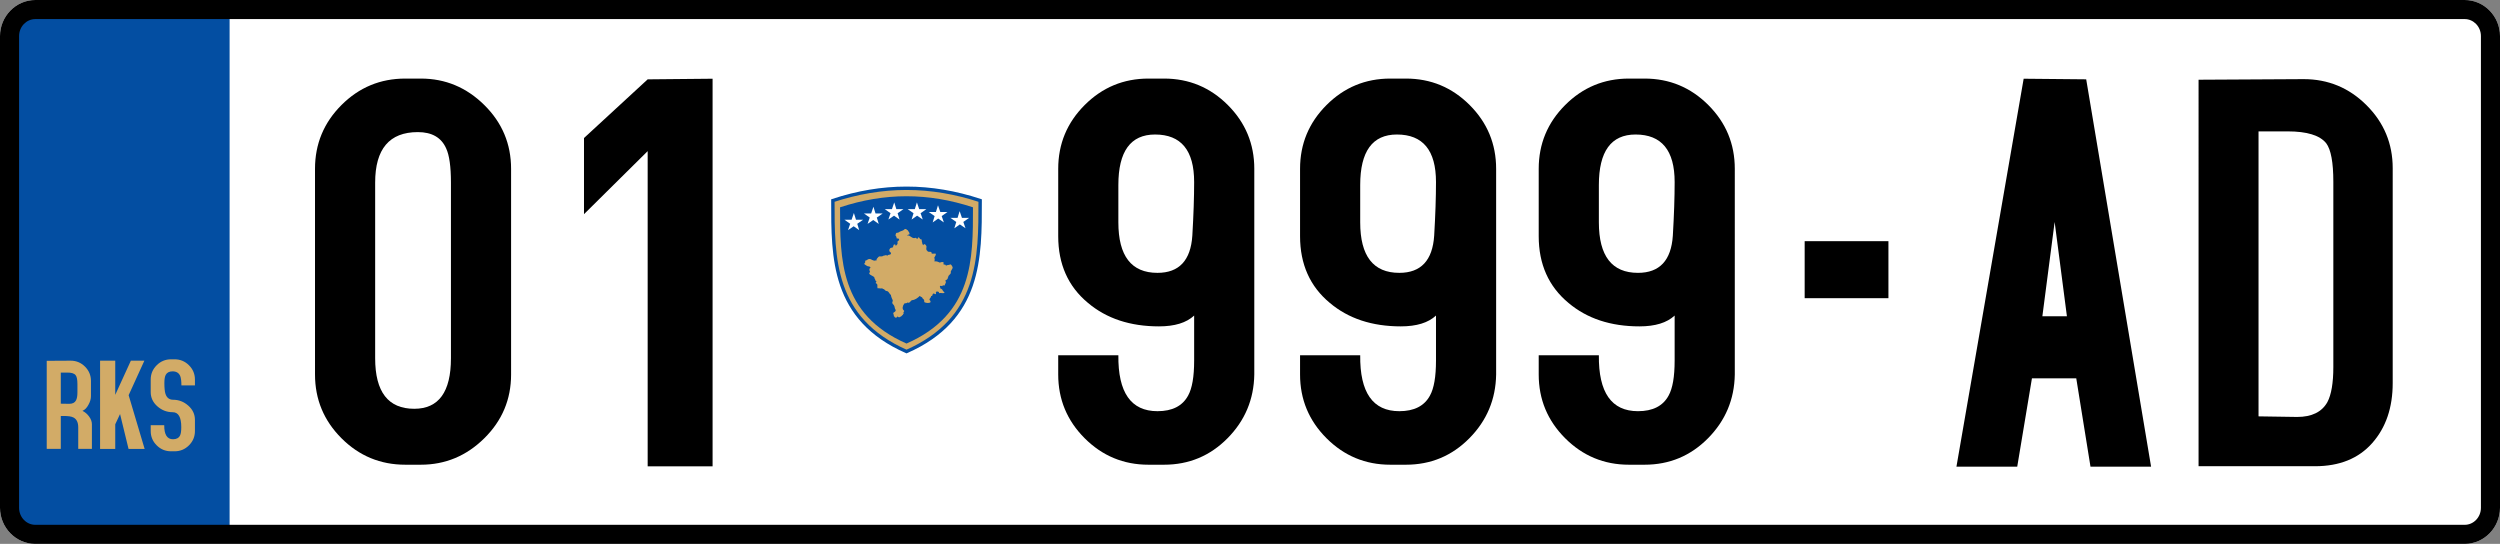
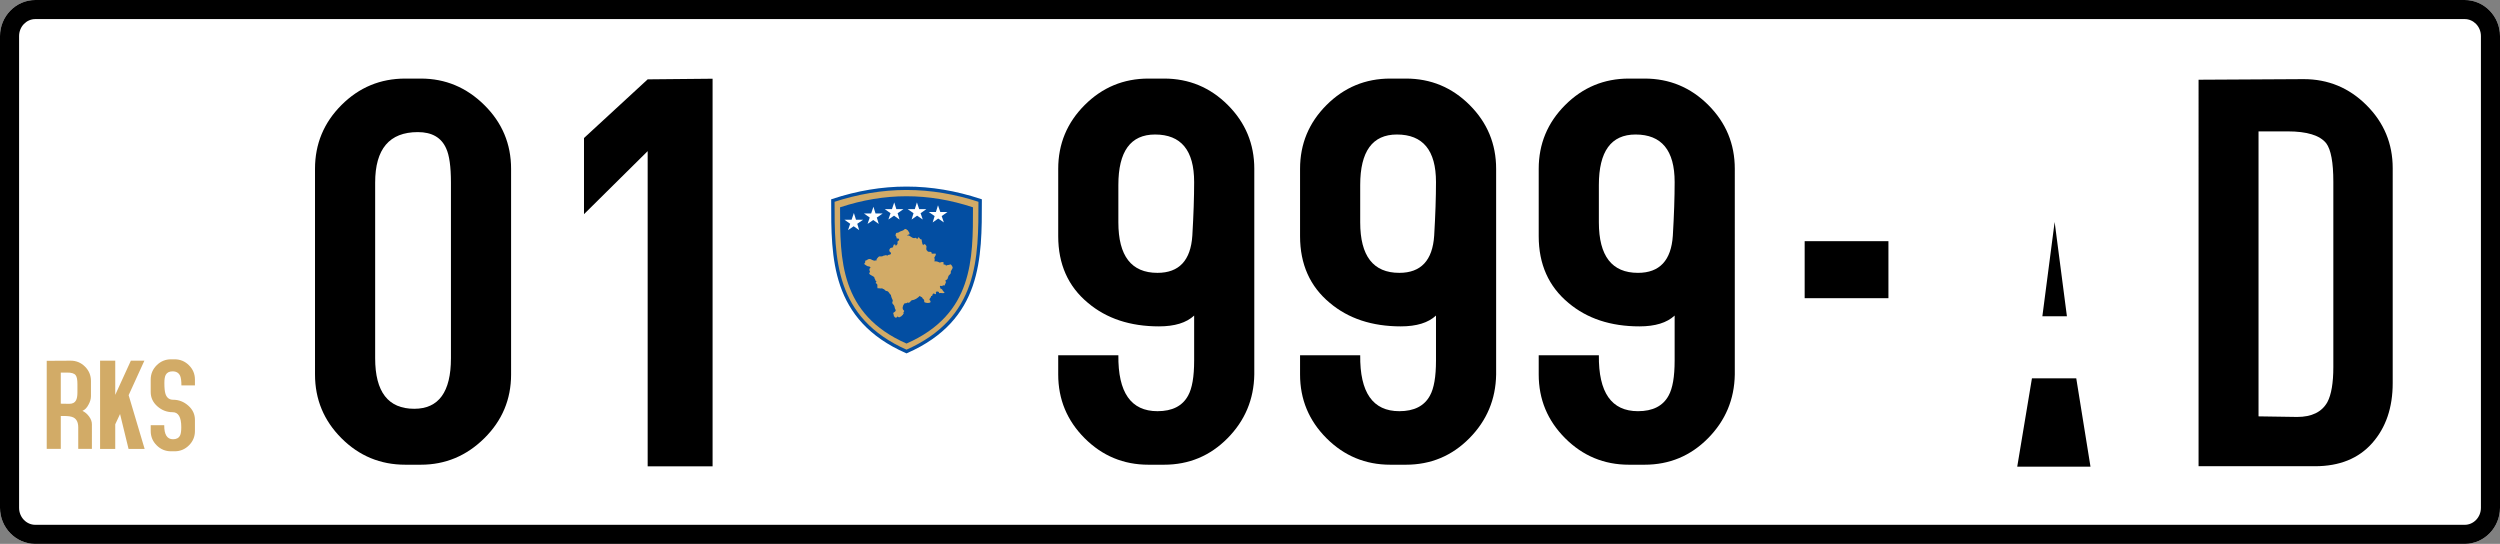
<svg xmlns="http://www.w3.org/2000/svg" xmlns:ns1="http://sodipodi.sourceforge.net/DTD/sodipodi-0.dtd" xmlns:ns2="http://www.inkscape.org/namespaces/inkscape" xmlns:xlink="http://www.w3.org/1999/xlink" version="1.1" id="Layer_1" x="0px" y="0px" width="1468.114" height="319.399" viewBox="0 0 1468.114 319.399" enable-background="new 0 0 1546 442" xml:space="preserve" ns1:docname="Kosovo_Car_Plates.svg" ns2:version="0.92.4 (5da689c313, 2019-01-14)">
  <rect x="0" y="0" width="1468.114" height="319.399" fill="#808080" stroke="none" />
  <defs id="defs55">
    <clipPath id="SVGID_2_-7">
      <use xlink:href="#SVGID_1_-7" overflow="visible" id="use7-0" style="overflow:visible" x="0" y="0" width="100%" height="100%" />
    </clipPath>
    <clipPath id="clipPath4579">
      <use xlink:href="#SVGID_1_-7" overflow="visible" id="use4577" style="overflow:visible" x="0" y="0" width="100%" height="100%" />
    </clipPath>
    <clipPath id="clipPath4583">
      <use xlink:href="#SVGID_1_-7" overflow="visible" id="use4581" style="overflow:visible" x="0" y="0" width="100%" height="100%" />
    </clipPath>
    <clipPath id="clipPath4587">
      <use xlink:href="#SVGID_1_-7" overflow="visible" id="use4585" style="overflow:visible" x="0" y="0" width="100%" height="100%" />
    </clipPath>
    <clipPath id="clipPath4591">
      <use xlink:href="#SVGID_1_-7" overflow="visible" id="use4589" style="overflow:visible" x="0" y="0" width="100%" height="100%" />
    </clipPath>
    <clipPath id="clipPath4595">
      <use xlink:href="#SVGID_1_-7" overflow="visible" id="use4593" style="overflow:visible" x="0" y="0" width="100%" height="100%" />
    </clipPath>
    <clipPath id="clipPath4599">
      <use xlink:href="#SVGID_1_-7" overflow="visible" id="use4597" style="overflow:visible" x="0" y="0" width="100%" height="100%" />
    </clipPath>
    <clipPath id="clipPath4603">
      <use xlink:href="#SVGID_1_-7" overflow="visible" id="use4601" style="overflow:visible" x="0" y="0" width="100%" height="100%" />
    </clipPath>
    <clipPath id="clipPath4607">
      <use xlink:href="#SVGID_1_-7" overflow="visible" id="use4605" style="overflow:visible" x="0" y="0" width="100%" height="100%" />
    </clipPath>
    <clipPath id="clipPath4611">
      <use xlink:href="#SVGID_1_-7" overflow="visible" id="use4609" style="overflow:visible" x="0" y="0" width="100%" height="100%" />
    </clipPath>
    <clipPath id="clipPath4615">
      <use xlink:href="#SVGID_1_-7" overflow="visible" id="use4613" style="overflow:visible" x="0" y="0" width="100%" height="100%" />
    </clipPath>
    <clipPath id="clipPath4619">
      <use xlink:href="#SVGID_1_-7" overflow="visible" id="use4617" style="overflow:visible" x="0" y="0" width="100%" height="100%" />
    </clipPath>
    <clipPath id="clipPath4623">
      <use xlink:href="#SVGID_1_-7" overflow="visible" id="use4621" style="overflow:visible" x="0" y="0" width="100%" height="100%" />
    </clipPath>
    <clipPath id="clipPath4627">
      <use xlink:href="#SVGID_1_-7" overflow="visible" id="use4625" style="overflow:visible" x="0" y="0" width="100%" height="100%" />
    </clipPath>
    <clipPath id="clipPath4631">
      <use xlink:href="#SVGID_1_-7" overflow="visible" id="use4629" style="overflow:visible" x="0" y="0" width="100%" height="100%" />
    </clipPath>
    <clipPath id="clipPath4635">
      <use xlink:href="#SVGID_1_-7" overflow="visible" id="use4633" style="overflow:visible" x="0" y="0" width="100%" height="100%" />
    </clipPath>
    <clipPath id="clipPath4639">
      <use xlink:href="#SVGID_1_-7" overflow="visible" id="use4637" style="overflow:visible" x="0" y="0" width="100%" height="100%" />
    </clipPath>
    <clipPath id="clipPath4643">
      <use xlink:href="#SVGID_1_-7" overflow="visible" id="use4641" style="overflow:visible" x="0" y="0" width="100%" height="100%" />
    </clipPath>
    <clipPath id="clipPath4647">
      <use xlink:href="#SVGID_1_-7" overflow="visible" id="use4645" style="overflow:visible" x="0" y="0" width="100%" height="100%" />
    </clipPath>
    <clipPath id="clipPath4651">
      <use xlink:href="#SVGID_1_-7" overflow="visible" id="use4649" style="overflow:visible" x="0" y="0" width="100%" height="100%" />
    </clipPath>
    <rect id="SVGID_1_-7" x="-60" y="-388.551" width="1683.779" height="1190.551" />
    <defs id="defs5-9">
      <rect height="1190.551" width="1683.779" y="-388.551" x="-60" id="rect4790" />
    </defs>
    <clipPath id="clipPath4657">
      <use height="100%" width="100%" y="0" x="0" style="overflow:visible" id="use4655" overflow="visible" xlink:href="#SVGID_1_-7" />
    </clipPath>
  </defs>
  <ns1:namedview pagecolor="#ffffff" bordercolor="#666666" borderopacity="1" objecttolerance="10" gridtolerance="10" guidetolerance="10" ns2:pageopacity="0" ns2:pageshadow="2" ns2:window-width="1920" ns2:window-height="1057" id="namedview53" showgrid="false" fit-margin-top="0" fit-margin-left="0" fit-margin-right="0" fit-margin-bottom="0" ns2:zoom="0.14361677" ns2:cx="-1372.7978" ns2:cy="-824.70942" ns2:window-x="-8" ns2:window-y="-8" ns2:window-maximized="1" ns2:current-layer="Layer_1" />
  <path style="fill:#ffffff" d="m 20.728,-1.3183594e-5 h 1426.658 c 5.726,0 10.925,2.408 14.688,6.286 3.727,3.841 6.04,9.119 6.04,14.905 V 298.209 c 0,5.786 -2.313,11.063 -6.04,14.904 -3.764,3.879 -8.963,6.286 -14.688,6.286 H 20.728 c -5.725,0 -10.924,-2.407 -14.688,-6.286 -3.727,-3.841 -6.04,-9.118 -6.04,-14.904 V 21.191 c 0,-5.786 2.313,-11.064 6.04,-14.905 3.765,-3.878 8.963,-6.286 14.688,-6.286" id="path46-5" ns2:connector-curvature="0" />
-   <rect x="5.084" y="9.958" width="129.749" height="299.485" id="rect2" style="clip-rule:evenodd;fill:#034ea2;fill-rule:evenodd" />
  <g id="g50" transform="translate(-44.399,-45.479)">
    <defs id="defs5">
      <rect id="SVGID_1_" x="-60" y="-388.551" width="1683.779" height="1190.551" />
    </defs>
    <clipPath id="SVGID_2_">
      <use xlink:href="#SVGID_1_" overflow="visible" id="use7" style="overflow:visible" x="0" y="0" width="100%" height="100%" />
    </clipPath>
    <path clip-path="url(#SVGID_2_)" d="M 309.212,255.863 V 152.727 c 0,-9.419 -0.942,-16.13 -2.825,-20.133 -2.826,-6.358 -8.36,-9.537 -16.602,-9.537 -16.718,0 -25.077,9.89 -25.077,29.67 v 103.137 c 0,19.78 7.652,29.67 22.958,29.67 14.364,-10e-4 21.546,-9.89 21.546,-29.671 m 35.321,9.537 c 0,14.6 -5.239,27.079 -15.718,37.44 -10.478,10.36 -22.9,15.541 -37.263,15.541 h -9.184 c -14.599,0 -27.079,-5.181 -37.44,-15.541 -10.361,-10.361 -15.541,-22.841 -15.541,-37.44 V 144.603 c 0,-14.599 5.18,-27.079 15.541,-37.44 10.361,-10.361 22.841,-15.542 37.44,-15.542 h 9.184 c 14.363,0 26.785,5.181 37.263,15.542 10.479,10.361 15.718,22.841 15.718,37.44 z" id="path10" ns2:connector-curvature="0" />
    <path clip-path="url(#SVGID_2_)" d="m 576.747,156.041 c 14.417,0 28.833,2.451 43.25,7.208 0,33.735 0.289,69.489 -43.25,88.663 -43.539,-19.174 -43.25,-54.928 -43.25,-88.663 14.417,-4.757 28.833,-7.208 43.25,-7.208" id="path12" ns2:connector-curvature="0" style="clip-rule:evenodd;fill:#d2ab67;fill-rule:evenodd" />
    <path clip-path="url(#SVGID_2_)" stroke-miterlimit="2.613" d="m 576.747,156.041 c 14.417,0 28.833,2.451 43.25,7.208 0,33.735 0.289,69.489 -43.25,88.663 -43.539,-19.174 -43.25,-54.928 -43.25,-88.663 14.417,-4.757 28.833,-7.208 43.25,-7.208 z" id="path14" ns2:connector-curvature="0" style="fill:none;stroke:#034ea2;stroke-width:2;stroke-miterlimit:2.613" />
    <path clip-path="url(#SVGID_2_)" d="m 576.747,160.722 c 13.009,0 26.018,2.211 39.027,6.504 0,30.441 0.26,62.705 -39.027,80.005 -39.287,-17.301 -39.027,-49.564 -39.027,-80.005 13.009,-4.293 26.017,-6.504 39.027,-6.504" id="path16" ns2:connector-curvature="0" style="clip-rule:evenodd;fill:#034ea2;fill-rule:evenodd" />
    <path clip-path="url(#SVGID_2_)" d="m 577.625,180.979 c 0.502,0.632 0.92,1.264 0.92,2.054 -0.502,0.238 -1.171,0.316 -1.505,0.711 2.258,-0.316 2.76,2.371 5.27,1.343 0.167,0.395 0.502,0.711 1.003,0.554 l 0.251,-0.711 c 1.004,-0.317 0.753,1.342 1.841,1.027 0.502,0.474 0.167,1.264 0.502,1.817 0,0.632 0.335,1.184 0.586,1.738 0.25,-0.316 0.418,-0.79 1.087,-0.632 0.502,0.474 0.837,0.948 0.92,1.501 -0.167,1.027 -0.418,1.975 0.669,2.528 v 0.316 c 0.753,0.317 2.343,-0.316 2.343,0.948 -0.084,0.474 0.502,0.079 0.669,0.316 0.502,-0.157 1.088,-0.078 1.673,-0.078 0.418,0.947 -0.585,1.658 -0.836,2.528 0.418,0.474 0.251,1.264 0.167,1.817 l -0.251,0.158 c 0.669,0.158 1.589,-0.079 2.258,0.316 l 1.172,0.474 c 0.585,-0.316 1.255,-0.395 1.924,-0.316 0.586,0.395 -0.167,1.106 0.335,1.422 0.585,0 1.17,0.079 1.254,0.632 l 0.084,0.158 c 0.502,-0.79 1.757,-0.237 2.342,-0.869 0.92,0 1.088,1.027 1.506,1.58 0.167,1.422 -1.506,2.055 -1.004,3.477 -0.335,0.711 -1.087,1.264 -1.59,1.896 0.168,0.079 0.084,0.316 0.084,0.474 -0.586,0.316 -0.084,1.265 -0.836,1.344 -0.084,0.632 -1.255,0.395 -0.837,1.026 0.753,0.948 -0.418,1.58 -0.418,2.449 -0.418,0.475 -1.338,-0.474 -1.338,0.475 -0.586,0.157 -1.088,-0.475 -1.506,0.078 -0.168,0.633 0.418,0.869 0.334,1.502 0.921,-0.079 1.172,0.79 1.506,1.344 l 0.92,0.947 c -0.92,0.711 -2.091,-0.079 -3.179,0.316 -0.25,-0.158 0,-0.474 -0.25,-0.633 -0.335,-0.315 -0.837,-0.315 -1.339,-0.395 0.084,0.395 -0.669,0.554 -0.335,1.027 0,0.158 0.168,0.553 -0.167,0.553 -0.753,0.237 -0.669,-0.632 -1.338,-0.316 -0.837,0.316 -0.168,1.581 -1.339,1.422 0.167,1.106 -1.84,1.817 -0.502,2.766 0.251,0.237 0.084,0.553 0.167,0.869 -0.836,0.711 -2.342,0.475 -3.262,0.158 -0.753,-0.158 -0.251,-1.106 -0.585,-1.58 -0.252,-0.475 -1.088,-0.79 -1.088,-1.422 -0.502,-0.237 -1.004,-0.396 -1.339,-0.87 -1.338,1.265 -2.844,2.45 -4.684,2.529 -0.837,0.395 -1.255,2.054 -2.593,1.343 -0.502,0.869 -2.008,0 -2.092,1.186 -0.585,0.236 -0.334,1.026 -0.669,1.422 -0.168,0.869 0,1.659 0.753,2.212 0.334,0.711 -0.669,0.711 -0.251,1.343 0.083,0.237 0,0.554 -0.167,0.633 -0.251,0.157 -0.335,0.315 -0.251,0.553 -0.252,0 -0.335,0.158 -0.502,0.316 -0.251,0.474 -1.004,0.711 -1.506,1.026 -0.502,0.158 -0.837,-0.236 -1.171,-0.553 -0.084,0.475 -0.502,0.79 -1.004,0.79 -0.753,0 -0.586,-0.632 -1.172,-0.948 0.252,-0.79 -0.501,-1.185 -0.25,-1.896 0.585,-0.475 1.589,-0.791 1.338,-1.738 -0.669,-0.79 -0.418,-1.976 -1.088,-2.845 -0.418,-0.395 -1.087,-0.948 -0.836,-1.817 0.586,-0.711 0,-1.501 -0.335,-2.212 -0.167,-0.632 -0.502,-1.186 -0.502,-1.896 -1.003,-0.553 -1.087,-2.133 -2.509,-2.29 -1.004,0 -1.171,-1.265 -2.175,-1.187 -0.084,-0.157 -0.335,-0.314 -0.502,-0.474 -0.753,0.474 -1.673,-0.158 -2.593,0.079 -0.586,-1.027 0.502,-2.37 -1.088,-3.002 v -0.633 c 0.167,0.079 0.251,-0.078 0.335,-0.157 0.083,-0.712 -1.171,-0.79 -0.67,-1.58 -0.251,-0.237 -0.585,-0.316 -0.418,-0.79 -0.669,-1.423 -2.76,-1.264 -3.178,-2.688 0.334,-0.316 0.334,-0.632 0.502,-0.947 -0.335,-0.554 -0.419,-1.107 -0.335,-1.739 0.335,-0.079 0.502,-0.474 0.669,-0.79 -0.418,-0.316 -0.92,-0.711 -1.338,-0.553 -0.837,-0.158 -1.423,-0.79 -2.176,-1.185 -0.167,-0.158 -0.083,-0.474 -0.083,-0.711 1.004,-0.316 -0.168,-1.738 1.087,-1.58 0.335,-0.396 1.004,-0.553 1.506,-0.869 0.502,-0.079 0.92,0.078 1.422,0.237 0.418,0.553 1.171,0.316 1.589,0.79 0.419,-0.079 0.921,-0.316 1.423,-0.079 0,-0.79 0.334,-1.265 0.92,-1.817 0.084,-0.316 0.586,-0.554 1.004,-0.711 0.753,0.157 1.673,0.157 2.258,-0.396 0.335,0.238 0.67,-0.237 1.088,-0.237 0.502,-0.079 0.92,0.079 1.255,0.316 0.084,-0.948 1.673,-0.157 2.007,-1.263 0.335,-0.712 -1.003,-1.028 -0.919,-1.66 -0.252,-0.711 0.334,-1.106 0.585,-1.58 0.334,-0.158 0.669,-0.316 1.087,-0.237 1.088,-0.395 0.251,-2.528 1.925,-1.738 0,0.237 -0.084,0.474 0.083,0.553 0.586,0 0.67,-0.711 1.088,-0.948 0.167,-0.633 -0.251,-1.423 0.334,-1.896 0.251,-0.079 0.502,-0.158 0.669,-0.396 0,-0.473 -0.251,-0.79 -0.669,-1.106 -0.167,0.238 -0.502,0.079 -0.752,0.159 0,-0.554 -0.335,-0.949 -0.419,-1.423 -0.251,-0.158 -0.418,-0.395 -0.334,-0.711 0.418,-0.395 0,-1.422 1.003,-1.185 0.335,-0.316 1.004,-0.078 1.339,-0.632 1.003,-0.553 2.259,-0.553 3.011,-1.58 0.335,0.079 0.67,-0.237 1.004,0 0.084,0.634 0.921,0.397 1.004,0.949" id="path18" ns2:connector-curvature="0" style="clip-rule:evenodd;fill:#d2ab67;fill-rule:evenodd" />
    <polygon clip-path="url(#SVGID_2_)" points="557.319,166.892 558.546,170.834 562.763,170.834 559.301,173.242 560.443,176.979 557.2,174.683 553.88,176.956 555.15,173.231 551.744,170.834 555.973,170.834 " id="polygon20" style="clip-rule:evenodd;fill:#ffffff;fill-rule:evenodd" />
    <polygon clip-path="url(#SVGID_2_)" points="569.536,164.338 570.763,168.281 574.98,168.281 571.518,170.688 572.66,174.426 569.417,172.129 566.096,174.402 567.368,170.679 563.961,168.281 568.19,168.281 " id="polygon22" style="clip-rule:evenodd;fill:#ffffff;fill-rule:evenodd" />
    <polygon clip-path="url(#SVGID_2_)" points="545.841,170.555 547.067,174.498 551.285,174.498 547.823,176.905 548.965,180.642 545.722,178.346 542.402,180.619 543.673,176.895 540.266,174.498 544.495,174.498 " id="polygon24" style="clip-rule:evenodd;fill:#ffffff;fill-rule:evenodd" />
    <polygon clip-path="url(#SVGID_2_)" points="595.233,166.025 594.007,169.967 589.79,169.967 593.251,172.375 592.109,176.112 595.353,173.815 598.673,176.088 597.401,172.364 600.809,169.967 596.58,169.967 " id="polygon26" style="clip-rule:evenodd;fill:#ffffff;fill-rule:evenodd" />
    <polygon clip-path="url(#SVGID_2_)" points="582.845,164.338 581.618,168.281 577.401,168.281 580.863,170.688 579.721,174.426 582.964,172.129 586.284,174.402 585.014,170.679 588.42,168.281 584.191,168.281 " id="polygon28" style="clip-rule:evenodd;fill:#ffffff;fill-rule:evenodd" />
-     <polygon clip-path="url(#SVGID_2_)" points="607.945,169.468 606.719,173.411 602.501,173.411 605.964,175.818 604.821,179.556 608.064,177.259 611.385,179.532 610.113,175.808 613.52,173.411 609.291,173.411 " id="polygon30" style="clip-rule:evenodd;fill:#ffffff;fill-rule:evenodd" />
    <polygon clip-path="url(#SVGID_2_)" points="424.739,319.349 424.739,134.229 387.349,171.253 387.349,126.532 424.739,92.075 462.863,91.707 462.863,319.349 " id="polygon32" />
    <path clip-path="url(#SVGID_2_)" d="m 745.654,152.374 c 0,-18.603 -7.653,-27.904 -22.958,-27.904 -14.365,0 -21.546,9.89 -21.546,29.669 v 21.9 c 0,19.779 7.652,29.669 22.958,29.669 12.716,0 19.545,-7.299 20.487,-21.899 0.707,-12.01 1.059,-22.489 1.059,-31.435 m 35.322,-7.771 V 265.4 c -0.235,14.598 -5.475,27.079 -15.718,37.44 -10.243,10.36 -22.664,15.541 -37.263,15.541 h -9.184 c -14.599,0 -27.079,-5.181 -37.44,-15.541 C 671.01,292.479 665.83,279.997 665.83,265.4 v -11.303 h 35.321 c -0.236,21.898 7.417,32.849 22.958,32.849 8.713,0 14.717,-3.062 18.014,-9.184 2.355,-4.238 3.532,-11.067 3.532,-20.486 v -26.49 c -4.533,4.238 -11.42,6.357 -20.663,6.357 -16.895,0 -30.788,-4.592 -41.679,-13.775 -11.655,-9.654 -17.483,-22.724 -17.483,-39.207 v -39.559 c 0,-14.6 5.18,-27.08 15.541,-37.44 10.361,-10.361 22.841,-15.542 37.44,-15.542 h 9.184 c 14.599,0 27.079,5.181 37.44,15.542 10.36,10.36 15.541,22.84 15.541,37.441" id="path34" ns2:connector-curvature="0" />
    <path clip-path="url(#SVGID_2_)" d="m 887.678,152.374 c 0,-18.603 -7.653,-27.904 -22.959,-27.904 -14.363,0 -21.546,9.89 -21.546,29.669 v 21.9 c 0,19.779 7.653,29.669 22.959,29.669 12.716,0 19.544,-7.299 20.486,-21.899 0.706,-12.01 1.06,-22.489 1.06,-31.435 m 35.32,-7.771 V 265.4 c -0.235,14.598 -5.475,27.079 -15.718,37.44 -10.243,10.36 -22.664,15.541 -37.264,15.541 h -9.183 c -14.6,0 -27.08,-5.181 -37.44,-15.541 -10.361,-10.361 -15.542,-22.843 -15.542,-37.44 v -11.303 h 35.321 c -0.236,21.898 7.418,32.849 22.959,32.849 8.713,0 14.717,-3.062 18.013,-9.184 2.355,-4.238 3.533,-11.067 3.533,-20.486 v -26.49 c -4.534,4.238 -11.421,6.357 -20.663,6.357 -16.896,0 -30.788,-4.592 -41.679,-13.775 -11.656,-9.654 -17.484,-22.724 -17.484,-39.207 v -39.559 c 0,-14.6 5.181,-27.08 15.542,-37.44 10.36,-10.361 22.841,-15.542 37.44,-15.542 h 9.183 c 14.6,0 27.08,5.181 37.44,15.542 10.362,10.36 15.542,22.84 15.542,37.441" id="path36" ns2:connector-curvature="0" />
    <path clip-path="url(#SVGID_2_)" d="m 1027.828,152.374 c 0,-18.603 -7.654,-27.904 -22.959,-27.904 -14.363,0 -21.545,9.89 -21.545,29.669 v 21.9 c 0,19.779 7.652,29.669 22.958,29.669 12.716,0 19.544,-7.299 20.486,-21.899 0.707,-12.01 1.06,-22.489 1.06,-31.435 m 35.321,-7.771 V 265.4 c -0.235,14.598 -5.476,27.079 -15.718,37.44 -10.243,10.36 -22.665,15.541 -37.264,15.541 h -9.184 c -14.6,0 -27.08,-5.181 -37.44,-15.541 -10.361,-10.361 -15.541,-22.843 -15.541,-37.44 v -11.303 h 35.321 c -0.236,21.898 7.417,32.849 22.958,32.849 8.713,0 14.717,-3.062 18.013,-9.184 2.355,-4.238 3.533,-11.067 3.533,-20.486 v -26.49 c -4.533,4.238 -11.42,6.357 -20.663,6.357 -16.896,0 -30.788,-4.592 -41.679,-13.775 -11.655,-9.654 -17.483,-22.724 -17.483,-39.207 v -39.559 c 0,-14.6 5.18,-27.08 15.541,-37.44 10.36,-10.361 22.841,-15.542 37.44,-15.542 h 9.184 c 14.599,0 27.079,5.181 37.439,15.542 10.363,10.36 15.543,22.84 15.543,37.441" id="path38" ns2:connector-curvature="0" />
-     <path clip-path="url(#SVGID_2_)" d="m 1258.188,231.211 -7.208,-55.381 -7.209,55.381 z m 49.43,88.329 h -35.585 l -8.354,-51.876 h -26.031 l -8.639,51.876 h -35.699 l 39.476,-227.833 36.729,0.351 z" id="path40" ns2:connector-curvature="0" />
+     <path clip-path="url(#SVGID_2_)" d="m 1258.188,231.211 -7.208,-55.381 -7.209,55.381 z m 49.43,88.329 h -35.585 l -8.354,-51.876 h -26.031 l -8.639,51.876 h -35.699 z" id="path40" ns2:connector-curvature="0" />
    <path clip-path="url(#SVGID_2_)" d="M 1414.641,261.043 V 152.265 c 0,-11.389 -1.395,-18.943 -4.185,-22.662 -3.72,-4.648 -11.272,-6.973 -22.662,-6.973 h -8.192 -8.891 v 167.352 c 14.643,0.232 22.197,0.349 22.662,0.349 8.6,0 14.526,-2.906 17.779,-8.717 2.327,-4.417 3.489,-11.273 3.489,-20.571 m 34.864,9.414 c 0,14.41 -4.01,26.148 -12.028,35.213 -8.019,9.065 -19.233,13.598 -33.645,13.598 h -68.335 V 92.298 c 40.676,-0.233 61.246,-0.349 61.711,-0.349 14.41,0 26.729,5.113 36.956,15.341 10.228,10.227 15.341,22.545 15.341,36.956 z" id="path42" ns2:connector-curvature="0" />
    <rect x="1104.181" y="187.108" clip-path="url(#SVGID_2_)" width="49.19" height="33.481" id="rect44" />
    <path clip-path="url(#SVGID_2_)" d="M 1491.785,56.686 H 65.127 c -2.593,0 -4.957,1.1 -6.676,2.871 -1.755,1.809 -2.845,4.326 -2.845,7.113 v 277.018 c 0,2.787 1.09,5.304 2.845,7.112 1.719,1.771 4.083,2.871 6.676,2.871 h 1426.658 c 2.593,0 4.958,-1.1 6.676,-2.871 1.756,-1.809 2.846,-4.325 2.846,-7.112 V 66.67 c 0,-2.787 -1.09,-5.304 -2.846,-7.113 -1.718,-1.771 -4.083,-2.871 -6.676,-2.871 M 65.127,45.479 h 1426.658 c 5.726,0 10.925,2.408 14.688,6.286 3.727,3.841 6.04,9.119 6.04,14.905 v 277.018 c 0,5.786 -2.313,11.063 -6.04,14.904 -3.764,3.879 -8.963,6.286 -14.688,6.286 H 65.127 c -5.725,0 -10.924,-2.407 -14.688,-6.286 -3.727,-3.841 -6.04,-9.118 -6.04,-14.904 V 66.67 c 0,-5.786 2.313,-11.064 6.04,-14.905 3.765,-3.878 8.963,-6.286 14.688,-6.286" id="path46" ns2:connector-curvature="0" />
    <path clip-path="url(#SVGID_2_)" d="m 103.17,257.269 v 51.832 h 8.906 v -14.337 l 0.045,-0.211 2.781,-5.931 4.984,20.479 h 9.447 l -9.39,-31.55 9.252,-20.282 h -7.938 l -9.181,20.094 v -20.094 z m 55.707,14.55 h -7.943 c 0,-2.489 -0.238,-4.343 -0.715,-5.562 -0.794,-1.799 -2.277,-2.699 -4.448,-2.699 -1.959,0 -3.309,0.688 -4.051,2.064 -0.529,1.007 -0.794,2.596 -0.794,4.767 0,2.912 0.212,5.03 0.635,6.354 0.742,2.329 2.264,3.494 4.554,3.494 3.297,0 6.249,1.152 8.857,3.455 2.608,2.304 3.905,5.098 3.905,8.38 v 6.514 c 0,3.283 -1.165,6.089 -3.508,8.419 -2.33,2.33 -5.15,3.495 -8.446,3.495 h -2.065 c -3.297,0 -6.116,-1.165 -8.446,-3.495 -2.343,-2.33 -3.508,-5.136 -3.508,-8.419 v -3.416 h 7.942 c -0.052,5.508 1.669,8.261 5.164,8.261 2.012,0 3.389,-0.741 4.13,-2.224 0.476,-0.953 0.715,-2.595 0.715,-4.925 0,-5.825 -1.695,-8.737 -5.071,-8.737 -3.375,0 -6.367,-1.151 -8.975,-3.454 -2.608,-2.305 -3.905,-5.098 -3.905,-8.381 v -7.308 c 0,-3.282 1.165,-6.089 3.508,-8.419 2.33,-2.33 5.149,-3.495 8.446,-3.495 h 2.065 c 3.296,0 6.116,1.165 8.446,3.495 2.343,2.33 3.508,5.137 3.508,8.419 z m -69.011,4.13 v -4.925 c 0,-2.595 -0.344,-4.315 -1.019,-5.162 -0.794,-1.112 -2.528,-1.642 -5.203,-1.589 h -3.548 v 18.269 c 3.151,0.053 4.806,0.079 4.965,0.079 1.946,0 3.257,-0.661 3.945,-1.985 0.569,-1.006 0.86,-2.569 0.86,-4.687 m 8.499,33.122 h -8.022 v -12.629 c 0,-2.807 -0.887,-4.713 -2.661,-5.719 -1.192,-0.688 -3.283,-1.006 -6.261,-0.953 h -1.325 v 19.301 h -8.26 v -51.708 c 9.372,-0.053 14.059,-0.08 14.059,-0.08 3.283,0 6.089,1.165 8.419,3.495 2.33,2.33 3.495,5.137 3.495,8.419 v 8.896 c 0,1.642 -0.476,3.31 -1.429,5.004 -0.954,1.854 -2.145,3.071 -3.575,3.654 1.483,0.688 2.78,1.787 3.892,3.296 1.112,1.509 1.668,3.032 1.668,4.567 z" id="path48" ns2:connector-curvature="0" style="fill:#d2ab67" />
  </g>
</svg>